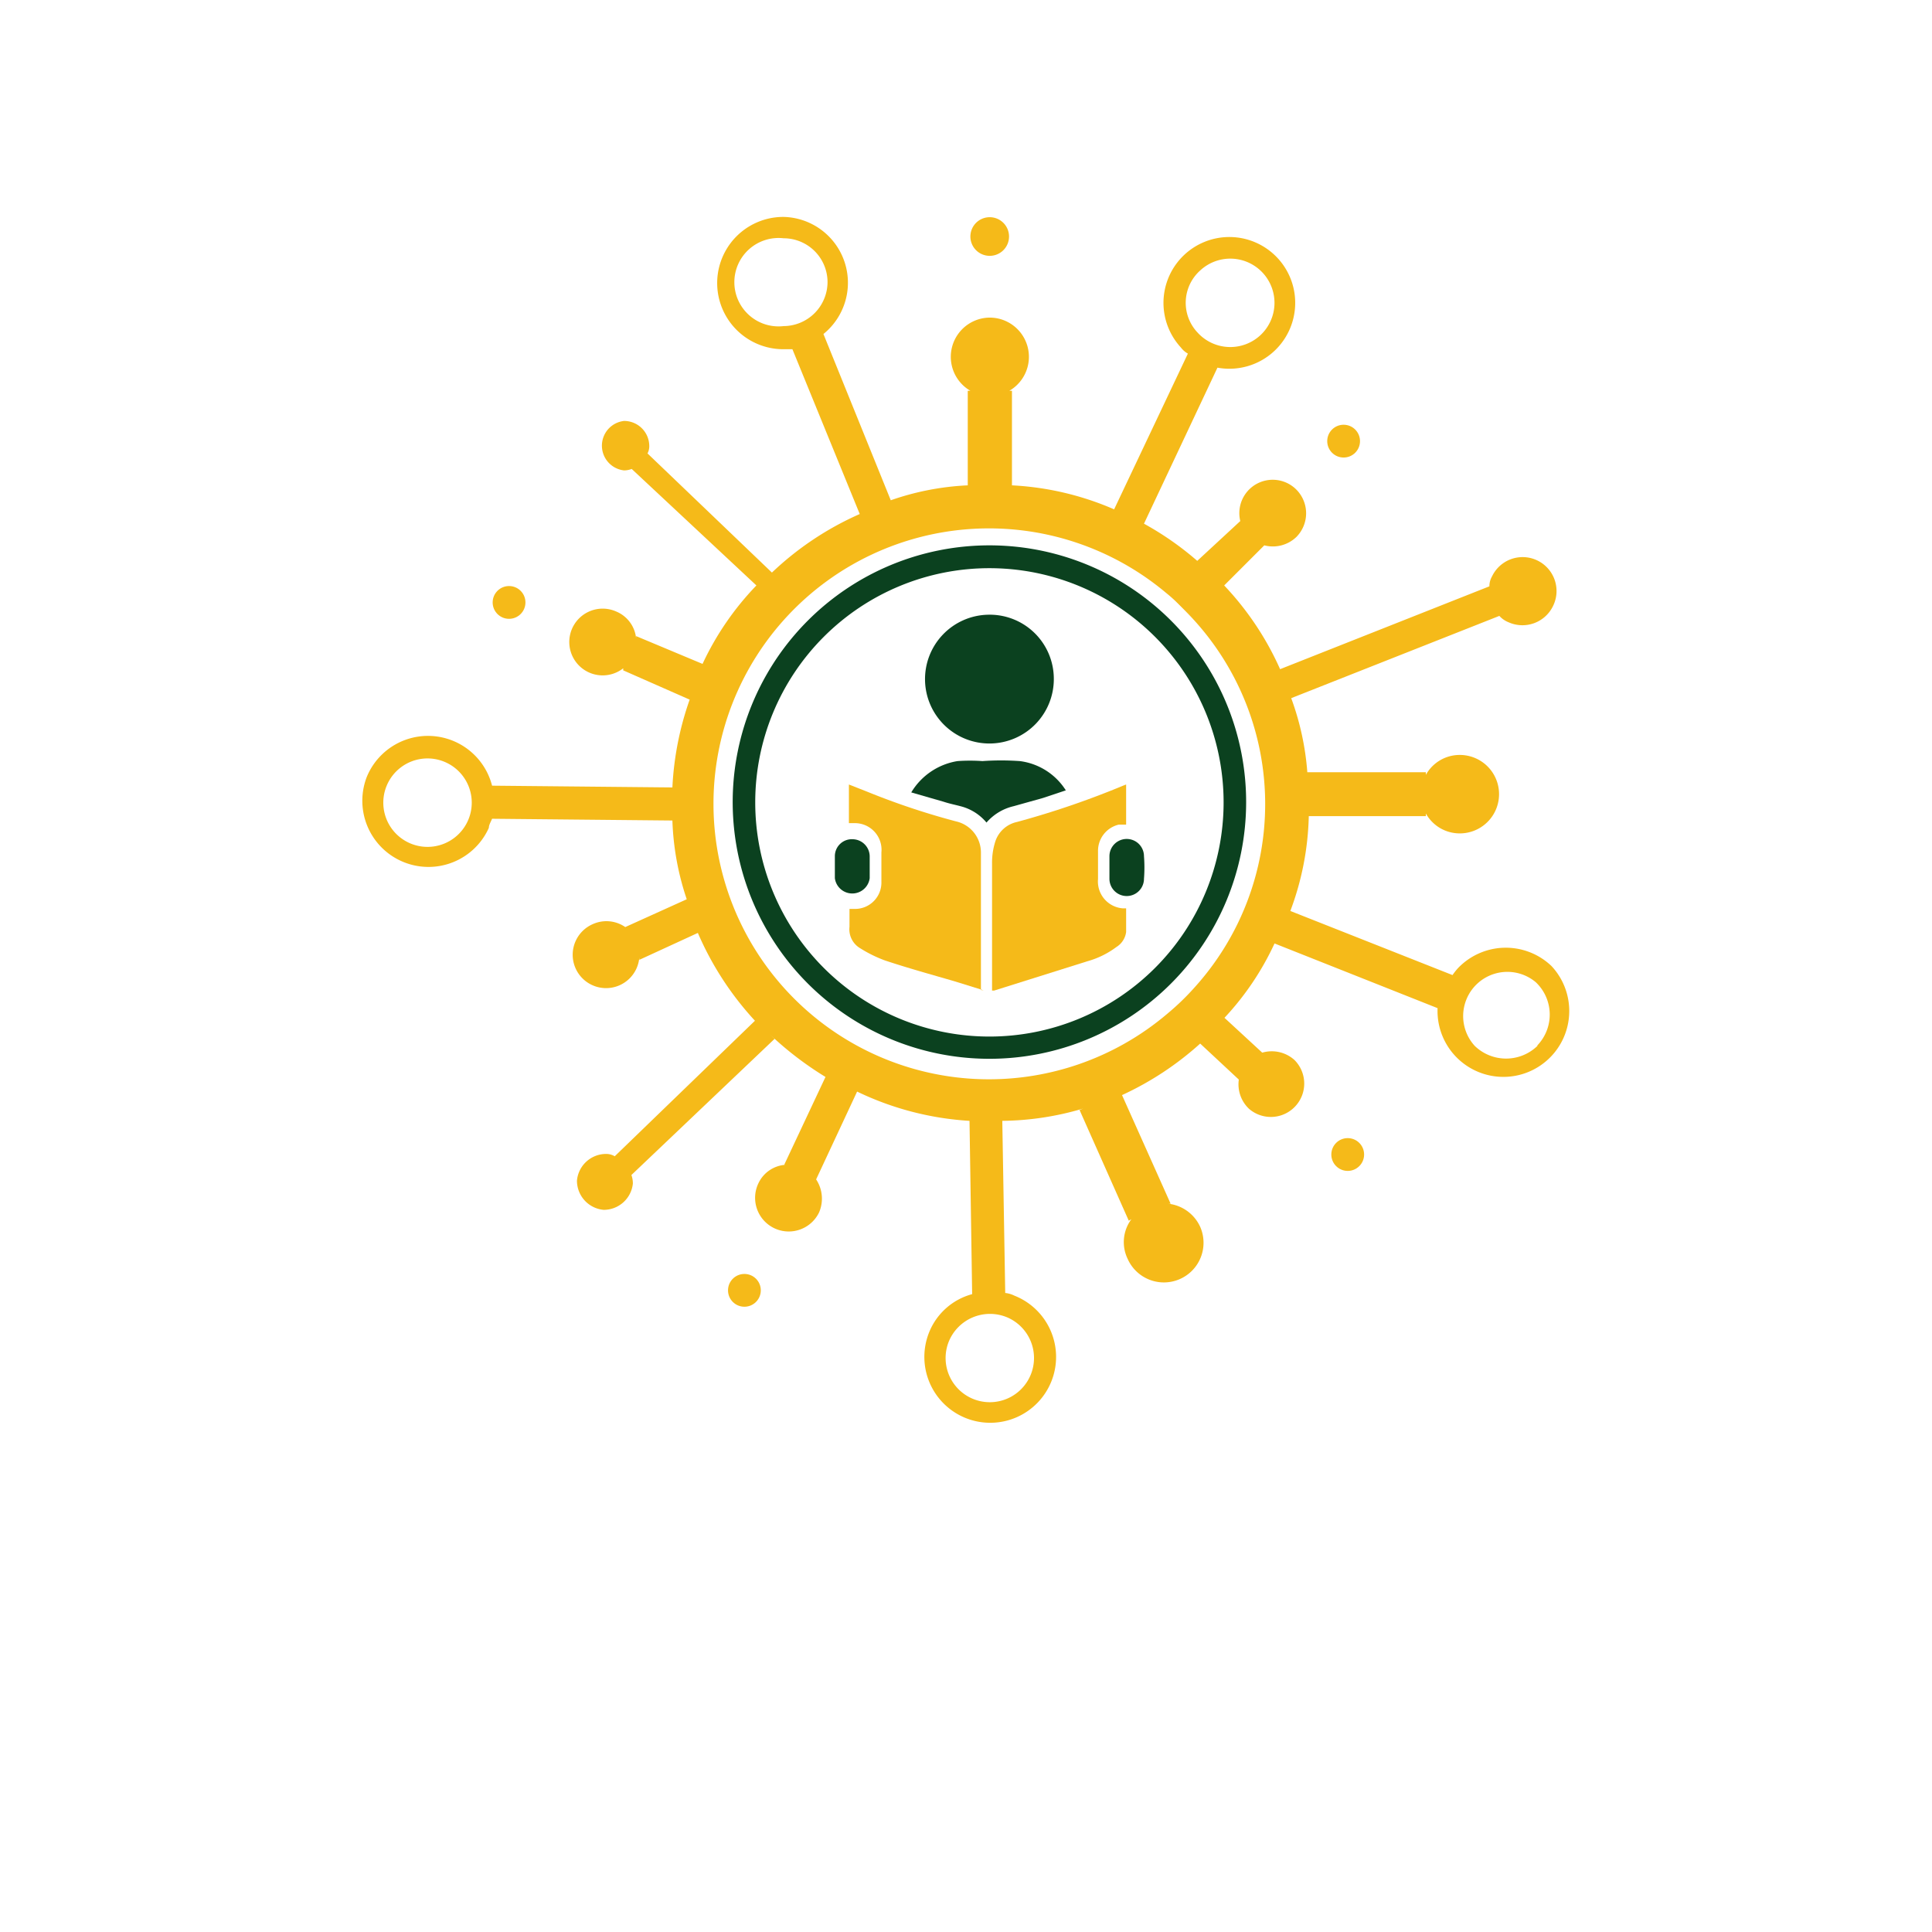
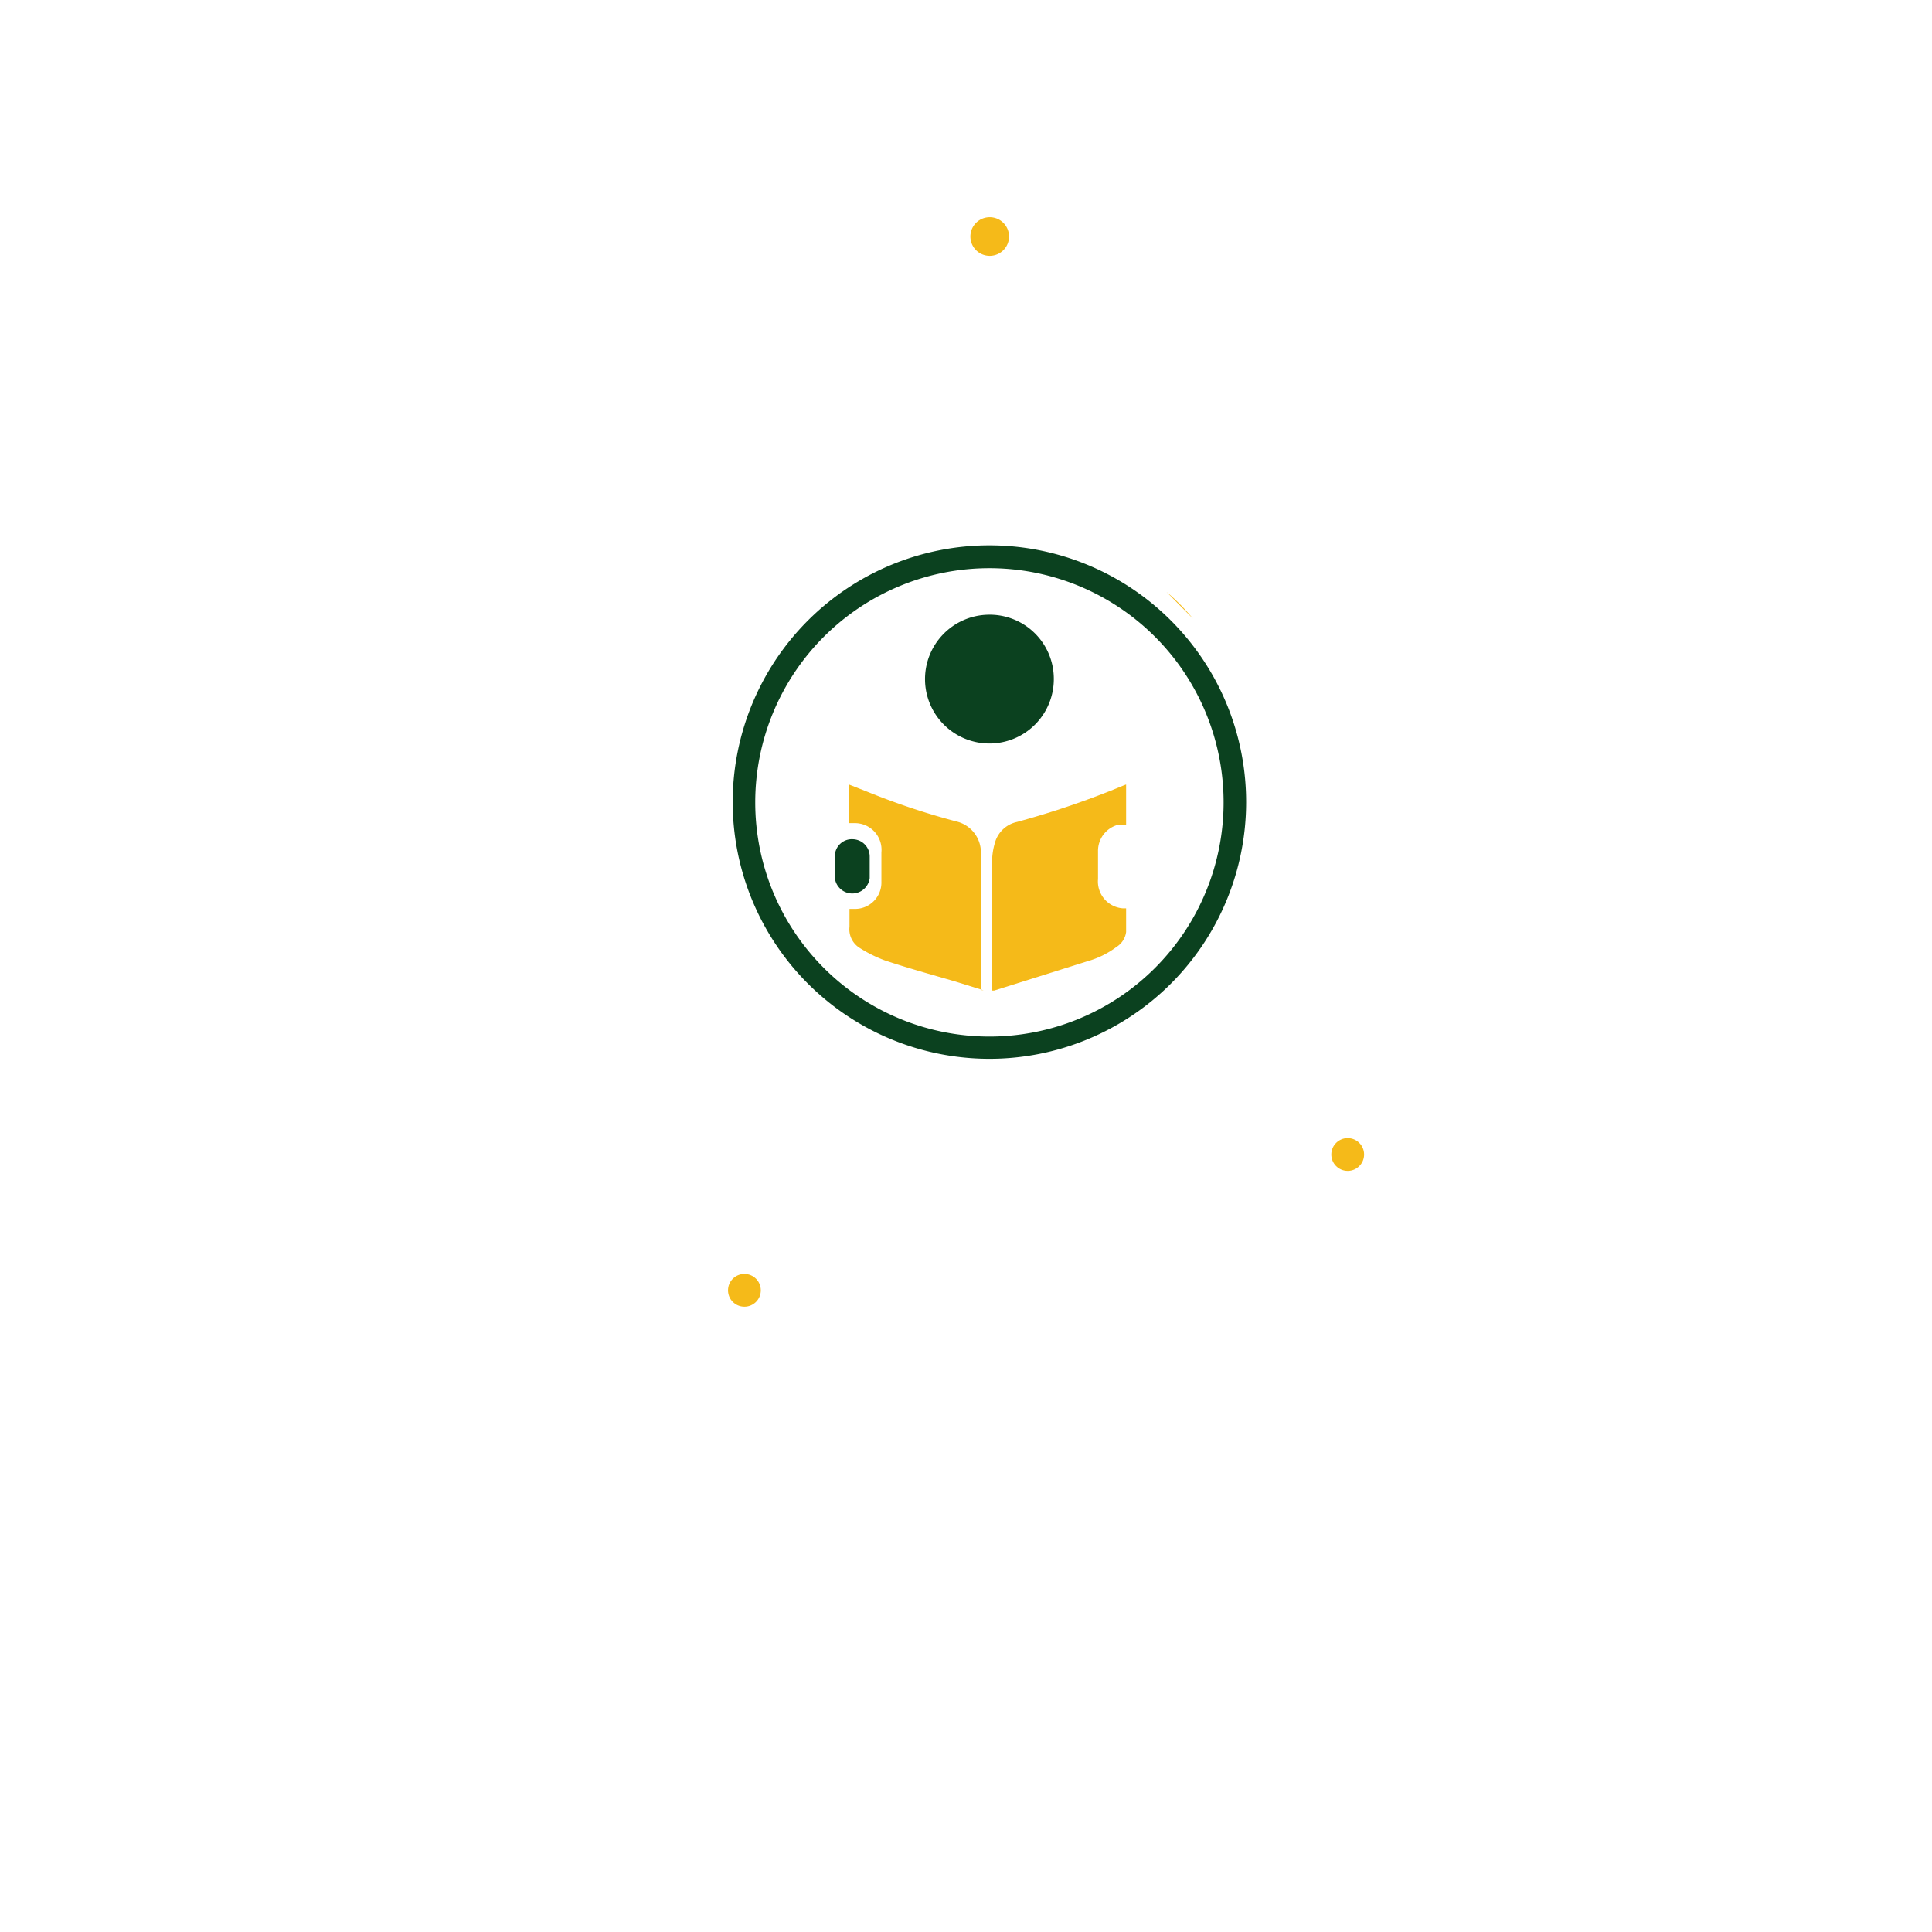
<svg xmlns="http://www.w3.org/2000/svg" id="Layer_1" data-name="Layer 1" viewBox="0 0 66 66">
  <defs>
    <style>.cls-1{fill:#f5ba19;}.cls-2{fill:#0b411f;}</style>
  </defs>
  <path class="cls-1" d="M34.47,8.07a.66.66,0,1,1-.66-.65A.66.66,0,0,1,34.47,8.07Z" />
  <path class="cls-1" d="M40.75,21.13l0,0-.9-.91h0A7,7,0,0,1,40.75,21.13Z" />
-   <circle class="cls-1" cx="45.9" cy="15.07" r="0.56" />
  <circle class="cls-1" cx="25.43" cy="44.08" r="0.56" />
  <circle class="cls-1" cx="46.04" cy="39.44" r="0.56" />
-   <circle class="cls-1" cx="17.39" cy="20.58" r="0.56" />
-   <path class="cls-1" d="M53,33a2.26,2.26,0,0,0-3.19.07,2.23,2.23,0,0,0-.19.24l-5.54-2.19a9.82,9.82,0,0,0,.63-3.24h4v-.09a1.32,1.32,0,0,0,1.16.68,1.34,1.34,0,1,0,0-2.68,1.32,1.32,0,0,0-1.16.68v-.09H44.66a9.37,9.37,0,0,0-.55-2.53l7.11-2.81a.86.86,0,0,0,.32.22,1.16,1.16,0,0,0,1.52-.57,1.15,1.15,0,0,0-2.09-1,.67.67,0,0,0-.09.34l-7.15,2.83A10.16,10.16,0,0,0,41.82,20l1.37-1.37,0,0a1.16,1.16,0,0,0,1.1-.29,1.15,1.15,0,0,0,0-1.61,1.14,1.14,0,0,0-1.92,1.07l0,0L40.9,19.16a10.41,10.41,0,0,0-1.82-1.27l2.51-5.33a2.25,2.25,0,1,0-1.25-.69.77.77,0,0,0,.24.21L38.06,17.4a10,10,0,0,0-3.49-.82V13.35h-.09a1.34,1.34,0,0,0-.67-2.5,1.34,1.34,0,0,0-.66,2.5h-.09v3.23a9.23,9.23,0,0,0-2.63.51l-2.3-5.68a2.25,2.25,0,0,0-1.37-4,2.26,2.26,0,0,0,0,4.52l.31,0,2.3,5.63a10.49,10.49,0,0,0-3,2l-4.25-4.07a.53.53,0,0,0,.06-.27.86.86,0,0,0-.86-.84.85.85,0,0,0,0,1.69.75.75,0,0,0,.26-.05L25.84,20A9.85,9.85,0,0,0,24,22.68l-2.27-.95,0,.07a1.11,1.11,0,0,0-.68-.91,1.14,1.14,0,1,0,.24,1.94l0,.07,2.27,1a10.51,10.51,0,0,0-.59,3l-6.16-.06a2.26,2.26,0,0,0-4.28-.3,2.26,2.26,0,0,0,4.17,1.74c0-.1.07-.21.11-.31l6.16.06a9.34,9.34,0,0,0,.49,2.69l-2.1.95,0,0a1.13,1.13,0,0,0-1.11-.1,1.14,1.14,0,1,0,1.59,1.14l0,.08,2-.92a10.59,10.59,0,0,0,1.95,3L21,39.5a.57.57,0,0,0-.29-.08,1,1,0,0,0-1,.91,1,1,0,0,0,.91,1,1,1,0,0,0,1-.9.88.88,0,0,0-.05-.29l4.89-4.65-.26-.25a11.4,11.4,0,0,0,2,1.55l-1.41,3,.07,0a1.1,1.1,0,0,0-.95.63,1.14,1.14,0,0,0,2.07,1,1.19,1.19,0,0,0-.1-1.13l0,0,1.4-3a10.26,10.26,0,0,0,3.84,1l.09,5.92a2.2,2.2,0,0,0-1.48,1.33,2.25,2.25,0,1,0,2.92-1.28.91.91,0,0,0-.31-.09l-.1-5.88A10,10,0,0,0,37,37.87l-.12.05,1.68,3.78.09-.05A1.31,1.31,0,0,0,38.52,43,1.34,1.34,0,0,0,41,41.91a1.36,1.36,0,0,0-1.1-.79l.09,0-1.66-3.71A10.55,10.55,0,0,0,41,35.65l1.32,1.23h0a1.15,1.15,0,0,0,.35,1,1.14,1.14,0,0,0,1.55-1.67,1.16,1.16,0,0,0-1.1-.25l0,0-1.29-1.19a9.61,9.61,0,0,0,1.71-2.54l5.57,2.21A2.25,2.25,0,1,0,53,33ZM41,9.24a1.51,1.51,0,1,1-.09,2.12A1.48,1.48,0,0,1,41,9.24Zm-14.23,1.9a1.51,1.51,0,1,1,0-3,1.5,1.5,0,0,1,1.5,1.5A1.51,1.51,0,0,1,26.76,11.14ZM16,28a1.51,1.51,0,1,1-2.79-1.16A1.51,1.51,0,0,1,16,28ZM34.4,45a1.51,1.51,0,1,1-2,.86A1.52,1.52,0,0,1,34.4,45Zm6.41-11.27a8.58,8.58,0,0,1-.92.89,9.41,9.41,0,1,1-.06-14.37,7,7,0,0,1,.92.89,9.34,9.34,0,0,1,.06,12.59Zm11.71,2a1.54,1.54,0,0,1-2.14,0,1.51,1.51,0,0,1,2.08-2.18A1.52,1.52,0,0,1,52.52,35.71Z" />
  <path class="cls-2" d="M33.8,36.17a8.77,8.77,0,1,1,8.77-8.76A8.77,8.77,0,0,1,33.8,36.17Zm0-16.76a8,8,0,1,0,8,8A8,8,0,0,0,33.8,19.41Z" />
  <path class="cls-1" d="M38.47,26.8v1.37l-.25,0a.92.92,0,0,0-.71.91v.95a.92.92,0,0,0,.84,1l.12,0c0,.28,0,.54,0,.81a.71.71,0,0,1-.33.51,3,3,0,0,1-1,.49l-3.18,1h-.07V32.26c0-.92,0-1.84,0-2.76a2.39,2.39,0,0,1,.11-.75,1,1,0,0,1,.74-.67,29.64,29.64,0,0,0,3.65-1.25Z" />
  <path class="cls-1" d="M33.6,33.83l-1-.31c-.79-.23-1.59-.45-2.37-.71a4.48,4.48,0,0,1-.85-.42.75.75,0,0,1-.36-.73c0-.2,0-.4,0-.61l.18,0a.9.9,0,0,0,.91-.93v-1a.91.91,0,0,0-.93-1H29V26.8l.66.26a25,25,0,0,0,3,1,1.09,1.09,0,0,1,.85,1.06c0,.59,0,1.18,0,1.76v2.94Z" />
  <path class="cls-2" d="M36,23.18A2.2,2.2,0,1,1,33.74,21,2.19,2.19,0,0,1,36,23.18Z" />
-   <path class="cls-2" d="M31.13,27.07A2.26,2.26,0,0,1,32.71,26a6,6,0,0,1,.85,0,9.08,9.08,0,0,1,1.28,0,2.18,2.18,0,0,1,1.57,1l-.78.26-1,.28a1.75,1.75,0,0,0-.93.56,1.69,1.69,0,0,0-.82-.54c-.21-.06-.43-.1-.64-.17Z" />
  <path class="cls-2" d="M29.71,29.61V30a.6.6,0,0,1-1.19,0c0-.25,0-.51,0-.76a.58.58,0,0,1,.62-.57.59.59,0,0,1,.57.6Z" />
-   <path class="cls-2" d="M37.9,29.6c0-.11,0-.23,0-.35a.59.59,0,0,1,1.18,0,5,5,0,0,1,0,.77.59.59,0,1,1-1.18,0V29.6Z" />
</svg>